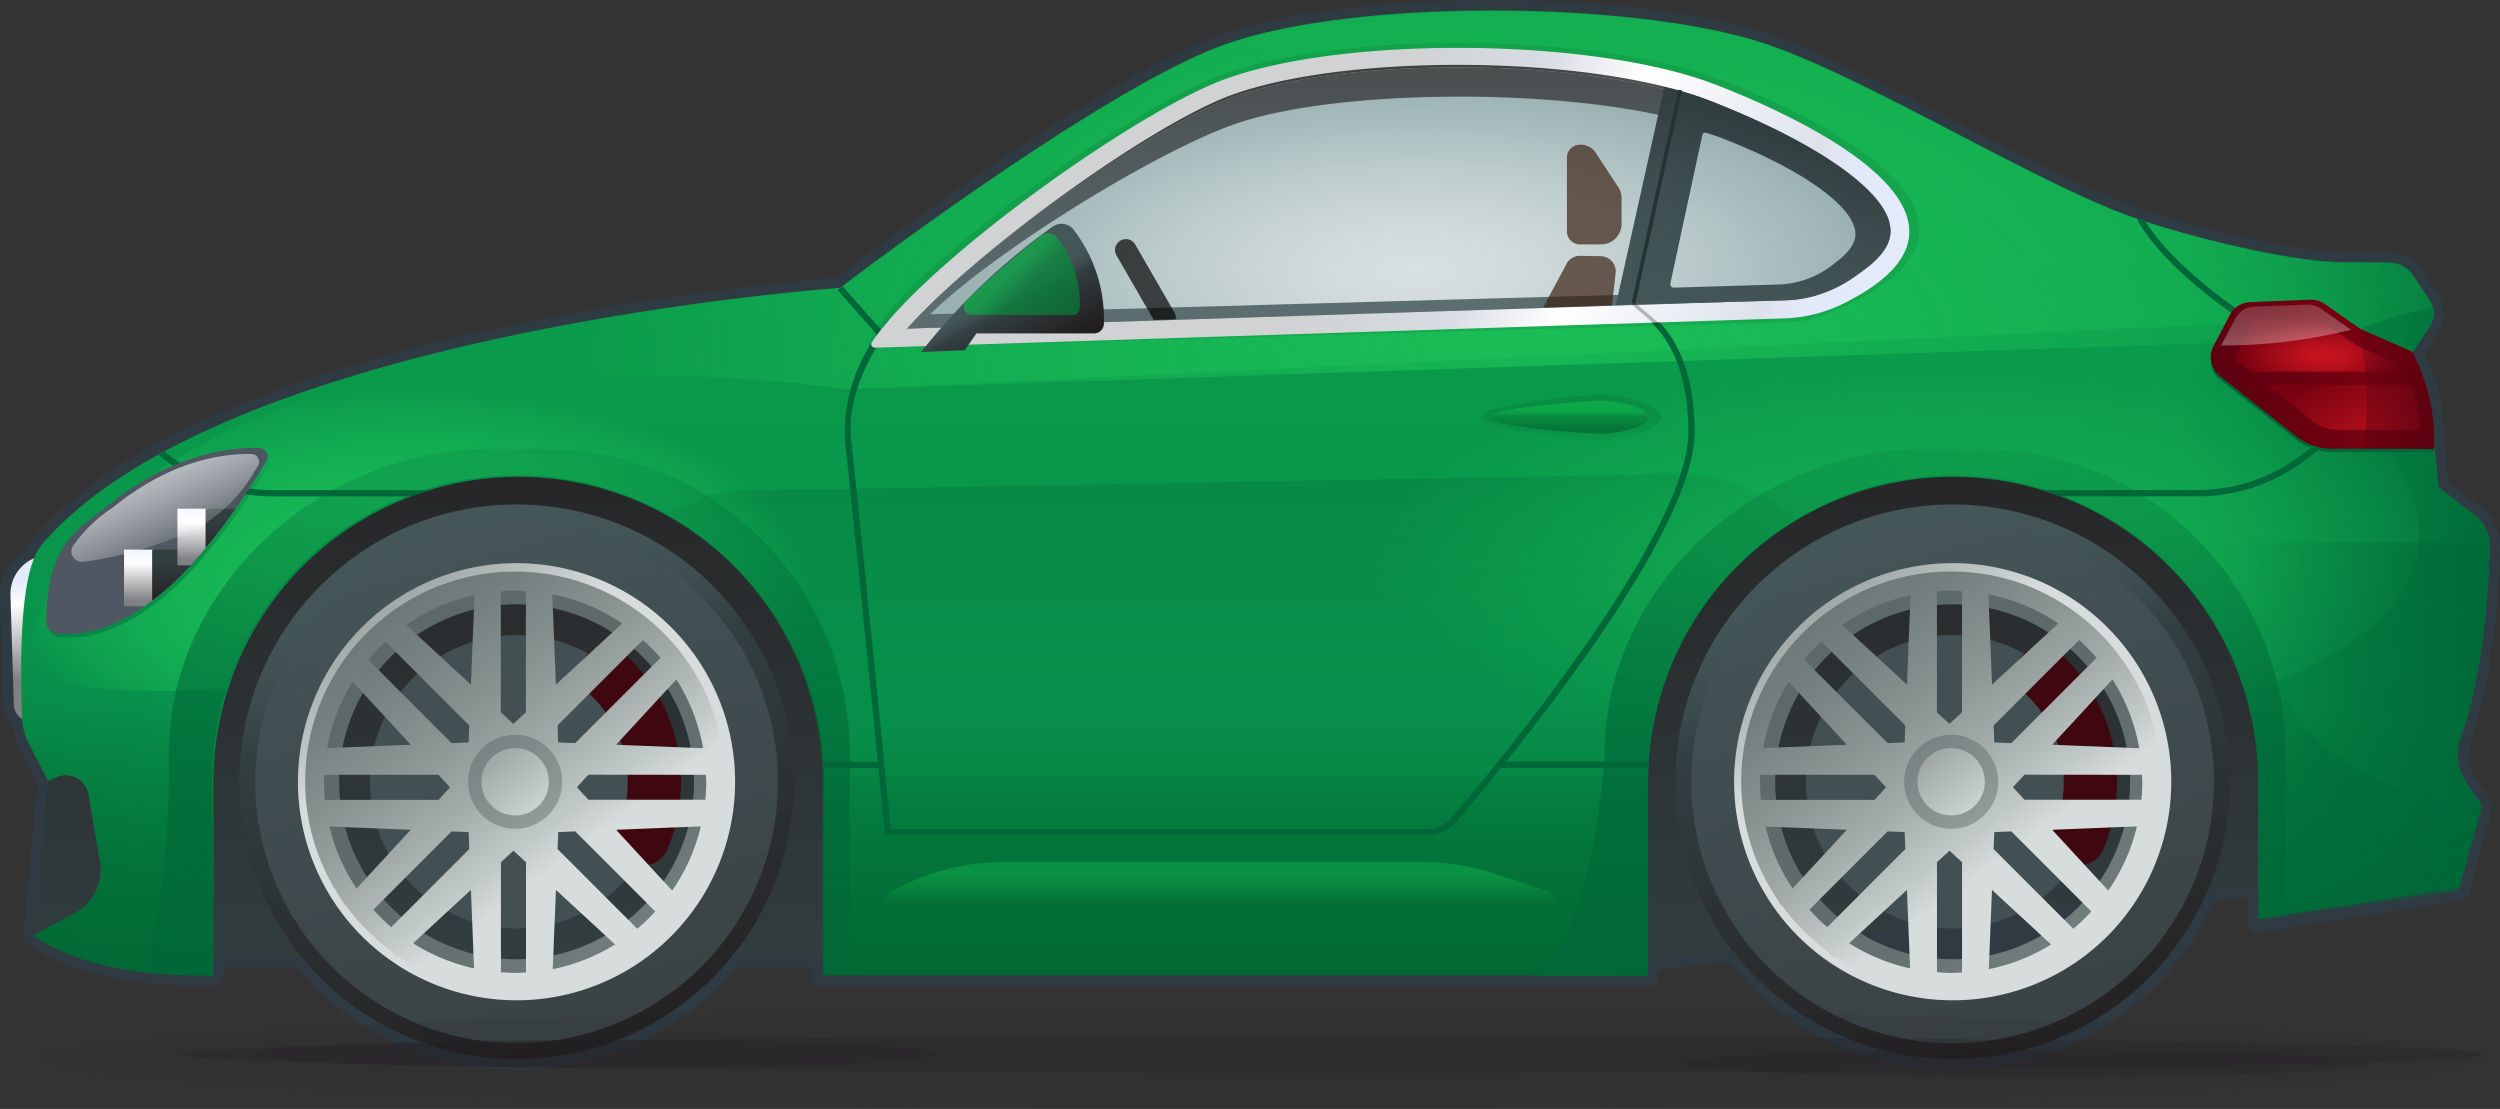
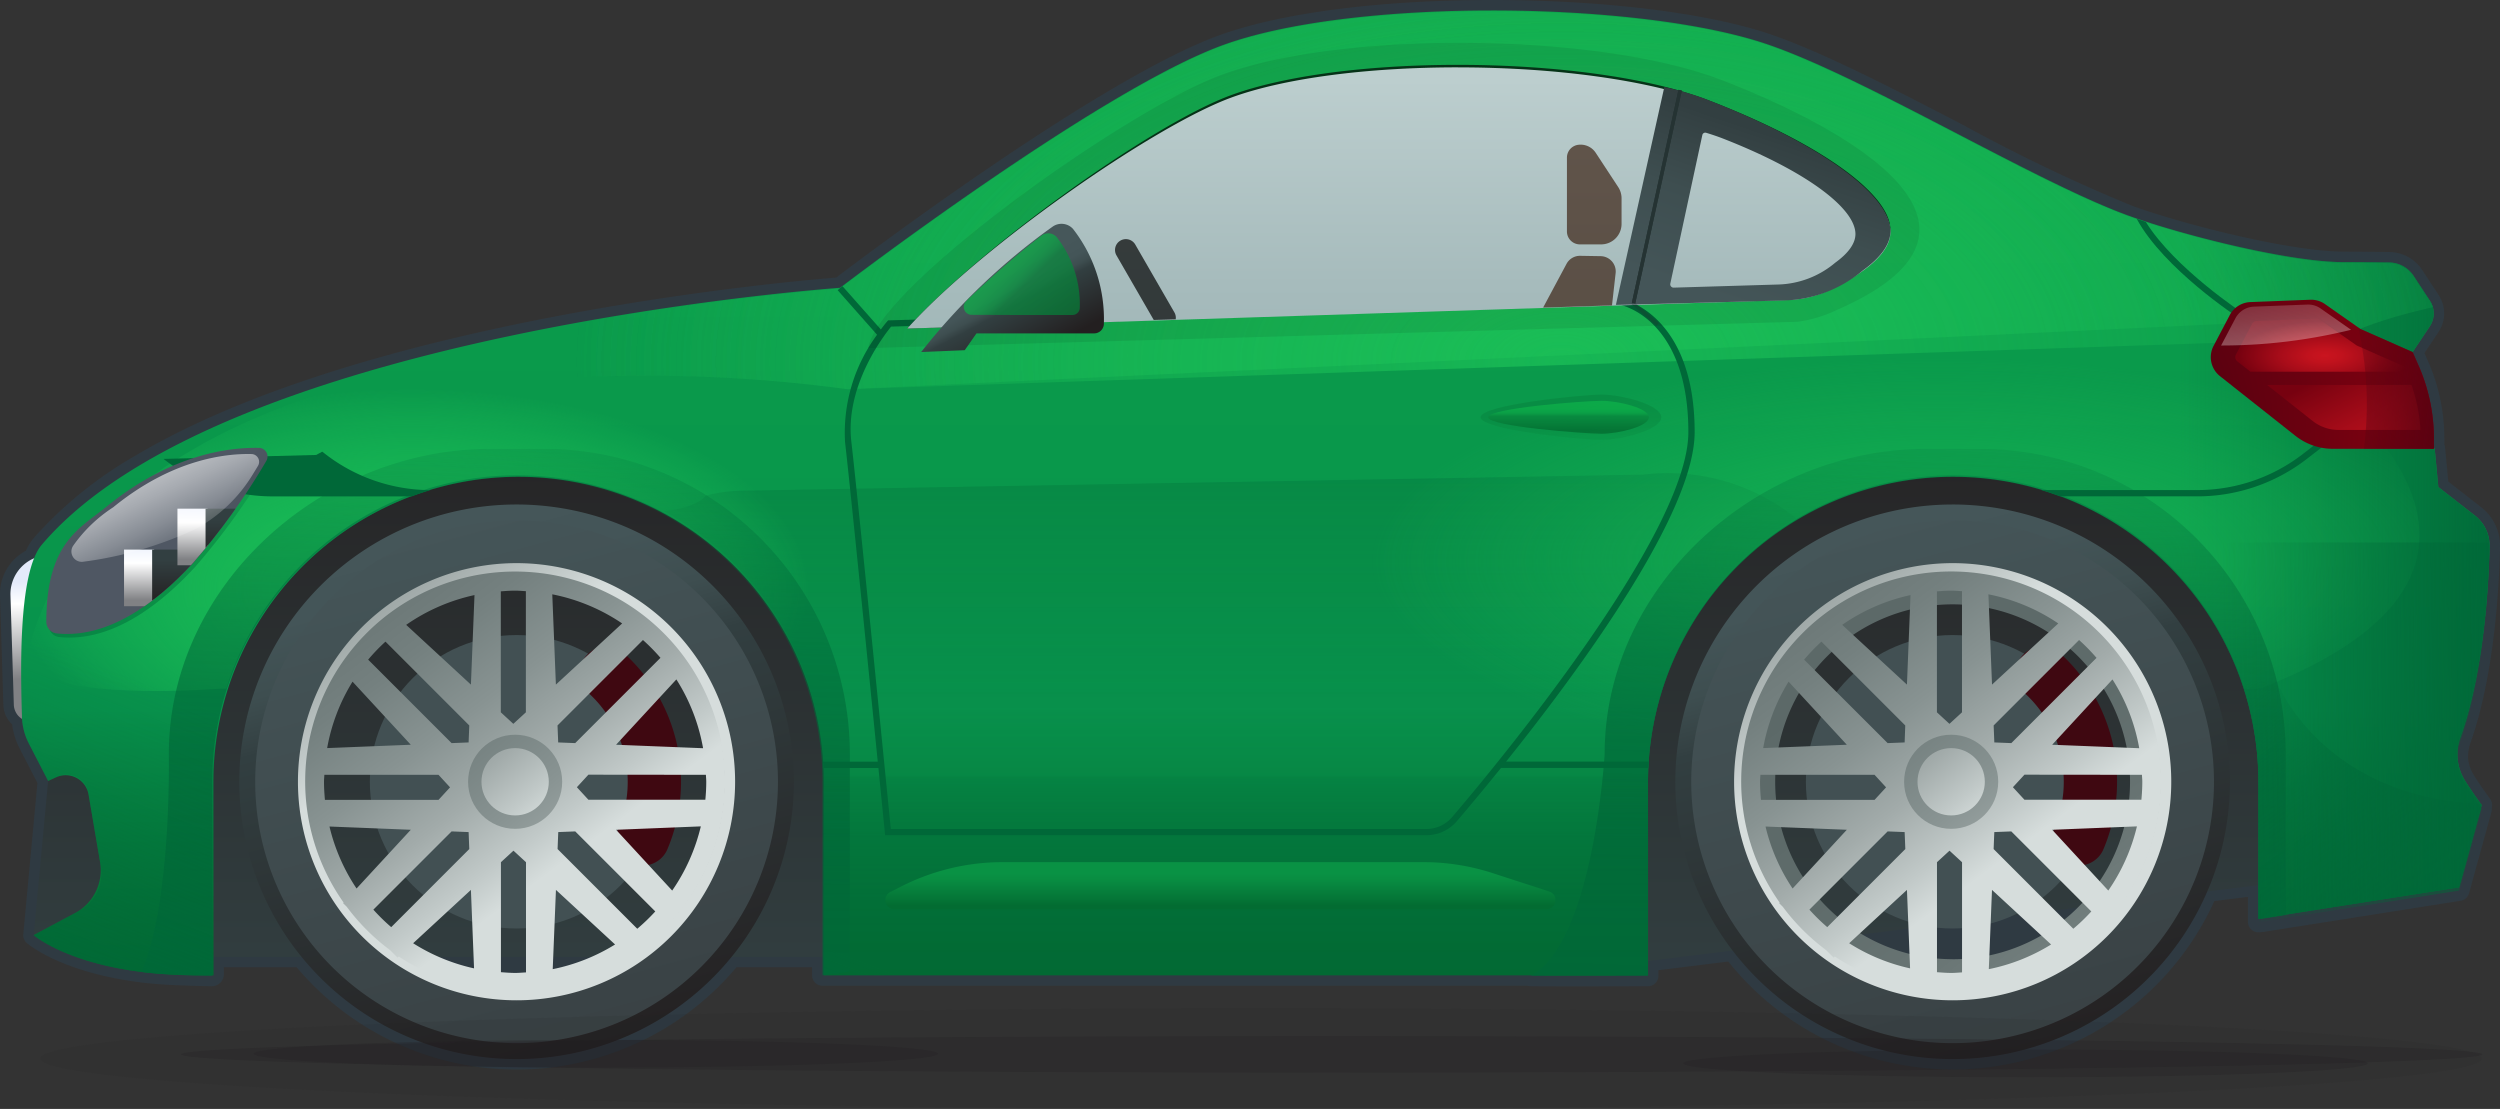
<svg xmlns="http://www.w3.org/2000/svg" xmlns:xlink="http://www.w3.org/1999/xlink" viewBox="0 0 179.566 79.651">
  <rect x="0" y="0" width="179.566" height="79.651" fill="#333333" stroke="none" />
  <defs>
    <style>.b3921784-5c9a-40d5-b896-96e9713883ff,.ead7167a-be53-4d37-bb5a-5b28f0028503,.f8fd04f4-a632-4433-be93-4d32458244e2{fill:none;}.f2a47168-24df-4d32-ae6d-dc0cfd9cc2da{fill:#2f3a42;}.e6afa679-6140-4a14-bc0b-78f682091f7d{fill:url(#fc9aae12-0ae2-4f6f-843b-3d4ae0acad20);}.eb365a74-117f-46a0-8c42-78849f9adf08{fill:url(#bf48edae-a98f-4333-ace6-7b82a1150b69);}.fb335664-3b06-45d5-a04f-b54700b83b68{fill:url(#b82d9550-89fc-40d2-9b30-ba0e01b69699);}.a667ce85-bcff-4e9a-8ff9-08d0a4cc4bc9{fill:url(#bc8e018f-f8a0-479b-b598-daf1617b74e3);}.a3e0be09-9b52-49fd-9427-1ca5fe8b8d9a,.ac738640-be46-4704-9cc5-c87d40b564ca,.be25941f-43a9-4a1a-9bfe-3ab9168ad6eb{opacity:0.78;}.a3e0be09-9b52-49fd-9427-1ca5fe8b8d9a{fill:url(#a71bd4b5-9873-4992-90fe-6c5fdd0085aa);}.a975d90d-ac67-4758-a1b6-619c65da733b{opacity:0.4;fill:url(#a89e1b10-51a4-44de-85d3-0454490cde7a);}.be25941f-43a9-4a1a-9bfe-3ab9168ad6eb{fill:url(#b94d1c31-00d6-43c5-9227-0a70ed618705);}.a0bfeca7-96c8-4835-b8f7-b9b1a445d545{opacity:0.9;fill:url(#af8b3880-01de-4b5c-8952-ba423d5ef427);}.a3cf3f93-3fab-49ff-b7aa-31e7bc87e9da,.b3325bda-0657-42ec-b6f3-94551e49a647,.b726ee79-2797-426b-a754-3f658b4b5d44,.f2ead3d6-22e6-462d-8168-44945e4a9612{opacity:0.76;}.f2ead3d6-22e6-462d-8168-44945e4a9612{fill:url(#eefa6b3f-6905-46f9-8445-0235e162714d);}.b726ee79-2797-426b-a754-3f658b4b5d44{fill:url(#be401042-1f43-462c-859d-2eb775ecfc37);}.a04ad614-38bc-4b67-8847-53ce710436ea,.bb1e9b1b-493b-46d5-80bd-0c7754a0028b{opacity:0.46;}.a04ad614-38bc-4b67-8847-53ce710436ea{fill:url(#f712c4e7-3f92-4c2d-bc2b-d841a689c08d);}.b8f947f1-1193-4086-ac51-ff9c9230630d{opacity:0.65;fill:url(#fca934b7-13bd-4cc8-84af-437ad305a537);}.a3cf3f93-3fab-49ff-b7aa-31e7bc87e9da{fill:url(#a18d1d5f-107c-4f06-889e-6be52f6e671d);}.b3325bda-0657-42ec-b6f3-94551e49a647{fill:url(#adb1de11-30f5-4618-9164-d6ab16967583);}.fc1be179-906d-4855-8f97-477e34c45935{fill:url(#af60f47f-8c76-4fb2-a218-ee95c3112483);}.f03338a1-3cd8-4766-9705-20d5d4c04ec0{opacity:0.26;fill:url(#e43591c0-044c-4c52-af99-8839725a1666);}.b20cdc1d-dae4-4184-8222-83ec26e45dff,.b53b579f-f6c4-4df1-bdc6-0115ac6226d7{opacity:0.74;}.b20cdc1d-dae4-4184-8222-83ec26e45dff{fill:url(#be71d0f1-f909-4044-8a8a-186129bfa1e4);}.ad57afc8-9d0f-4657-9c40-8a802d1340b2{fill:#425053;}.f06855ac-6543-467c-8f63-66a037b270ae{fill:#3f0811;}.e615758f-2fa3-4f4e-81e9-75cab792d692{fill:url(#b1d6ad6a-bfe8-47d1-805a-b8e3bd8a9b87);}.f5e0082b-ecba-4cbd-aaed-35bc714c1bd0{fill:url(#e6023a97-68f3-4a01-9ed4-575eb9a02b4a);}.a90d41e5-4208-4e99-90ba-6c19b0e707db{fill:url(#fe0bde51-58c2-43e0-8c1a-2040d7385250);}.ae6de068-e84c-48a5-a114-c475c441313c{fill:url(#f642edc6-83e8-4912-bdd3-f717aeb1b73a);}.edf429b8-76b9-4573-89ec-f99f874ce982{fill:url(#b9451c8d-2e3e-4cda-bff7-d3e437a3634f);}.b377780e-da3b-4d58-9a71-32383c003ff7{fill:url(#b6eb74db-6220-4200-b91b-3a7c68f1e91b);}.f48fb98a-cc79-49f0-952b-8d385b770c4f{fill:url(#edfa2b4f-31a9-4b00-8214-62c265a73c2e);}.b8e384fc-393c-4f97-8497-a8fbf54342a9{fill:#006838;}.e92e91ff-a899-4d33-825c-1d6f1a505018{fill:url(#bbb1da20-f200-483d-b737-ef53f5225b2f);}.eff62b27-caea-45d1-88cc-c0ebd83957c7{fill:url(#a8ba514c-7c29-42a1-8ad3-1c2887cf97af);}.ac9c9eed-25cd-4cda-853a-6705a879e2b5{fill:url(#f1b2ccde-223d-4615-a318-fdc24c4c6914);}.fe99cd0c-acbc-4751-b404-bb1779594bad{fill:url(#b1c24ac2-51e1-4093-a4c1-4b914bd61f24);}.b14d0aef-fa92-4693-aa58-0e70acbc7e23{fill:url(#bf2efac9-a1e0-4cd6-8d78-a80cd9b1940c);}.a5bf5fe2-464d-4708-b30e-27236b12e7c3{fill:url(#e738dcc1-7307-4c80-8c4a-0deac8f1c90c);}.a810df75-41ac-4205-8030-175120aa728d{fill:url(#a131fd35-f8e9-4d21-8113-f9fafc4c53ea);}.a17863e0-b59d-48b6-a2bb-195b197cd3a2{fill:url(#becb4711-94a1-4de0-a4c5-299e8ab08c64);}.fd1fc4d4-5b71-4b6c-9d76-c803ac059f8c{fill:url(#b334888c-8601-4633-8fb9-84d38fc33ef6);}.ed935b89-d570-49eb-8953-9e74169c12fb{fill:url(#ac70766b-68e3-46ff-8fb6-20ba84881cc9);}.a59212ea-25a4-4be4-acf9-1ea52142cb9d{fill:url(#fa86fd8a-d74f-436d-8164-5c06f633aa35);}.eb09f629-d4dc-431b-9129-2edc65fee3cb{fill:url(#abe49e14-0129-4ec7-987d-7396fc4d5860);}.bb1e9b1b-493b-46d5-80bd-0c7754a0028b{fill:url(#e9165d3d-8ad4-4ad3-8437-acd02afcbd9c);}.b9ede74c-e4e2-4358-9954-d166b176c53b{fill:url(#f17937f1-1c5c-4dc1-9cd6-84e62e919503);}.b9f36c79-c21e-48a4-82cc-d13d8e667e34{clip-path:url(#b4c2fd64-324d-4582-8d43-06c98ee44c36);}.a97de27f-8e15-45fb-9244-61c6d9184394{fill:url(#b2930414-126e-4bdd-bf92-fb4e992e05fc);}.b14145bd-7264-493c-a24f-ef62c81052e8{fill:url(#b5b7962d-8282-4494-81bf-978db8b0044f);}.a5080968-78ac-4ef7-9767-c6afc6f553ef{fill:url(#f06d78f5-4038-407f-a870-0392024d0a63);}.aad794e7-3d4c-4f77-bd8d-9ac464728629{fill:url(#ed5f3973-a31c-49f7-aee4-aff2d286c92b);}.a49eb6e1-04a5-4c3a-8ddd-326e126ff8b9{fill:url(#b1aa90e6-c666-4eb8-8663-25fd2e889257);}.eb39170e-a6de-4b93-af30-d37e11ebc0f5{opacity:0.08;}.ae8758e0-45bb-4b8f-8568-c1cf8269a3f8{fill:url(#a4dc8cd1-59a8-41b3-a3f1-d06f1b16dc96);}.a5f32207-e225-4c9c-92d8-48a0a3144aa7,.aa0a7b5c-bceb-44b6-b3d0-9f3852c0fa29{opacity:0.69;}.a3f18d88-b458-425b-930e-b6d44fbe92f3{fill:url(#badc2a3a-965c-442e-8634-df8a2cb3f309);}.ac738640-be46-4704-9cc5-c87d40b564ca{fill:url(#b91be5d2-8c29-40bc-b112-a3dd7ce78e6a);}.be54a497-5339-402e-b4e1-2846b0482d3d{fill:url(#a27a1531-9dac-4f15-ba67-6888c8cbd424);}.ab8b399d-3eaa-4588-8fc5-57d20c6b284b{fill:url(#bb87a366-33ea-4384-9081-98472ca66727);}.ead7167a-be53-4d37-bb5a-5b28f0028503,.f8fd04f4-a632-4433-be93-4d32458244e2{stroke:#253333;stroke-miterlimit:10;stroke-width:0.25px;}.eea1fa96-e829-464a-867b-de48666355c0{fill:url(#bab3125a-c88a-49e5-bcad-5f0eac3f7a4c);}.b53b579f-f6c4-4df1-bdc6-0115ac6226d7{fill:url(#bd382f21-8199-49b7-82cd-283d218ad27f);}.f7f01049-427c-4f00-b260-6088c71a1cac{fill:#3a2012;}.a8585963-f107-4c47-8158-b60e9b139f03,.b30f85b8-9b39-4ce5-b4ad-668782e27486{fill:#231f20;}.b30f85b8-9b39-4ce5-b4ad-668782e27486{opacity:0.1;}.a8585963-f107-4c47-8158-b60e9b139f03{opacity:0.25;}.f8fd04f4-a632-4433-be93-4d32458244e2{opacity:0.32;}</style>
    <linearGradient id="fc9aae12-0ae2-4f6f-843b-3d4ae0acad20" x1="86.009" y1="23.356" x2="86.009" y2="71.391" gradientUnits="userSpaceOnUse">
      <stop offset="0" stop-color="#231f20" />
      <stop offset="1" stop-color="#323f41" />
    </linearGradient>
    <linearGradient id="bf48edae-a98f-4333-ace6-7b82a1150b69" x1="3.965" y1="37.835" x2="4.138" y2="48.738" gradientUnits="userSpaceOnUse">
      <stop offset="0.36" stop-color="#e3eafa" />
      <stop offset="0.503" stop-color="#fff" />
      <stop offset="1" stop-color="#808184" />
    </linearGradient>
    <linearGradient id="b82d9550-89fc-40d2-9b30-ba0e01b69699" x1="90.168" y1="-10.119" x2="90.168" y2="74.121" gradientUnits="userSpaceOnUse">
      <stop offset="0" stop-color="#0da34a" />
      <stop offset="0.551" stop-color="#09974b" />
      <stop offset="0.725" stop-color="#08924c" />
      <stop offset="0.755" stop-color="#078c48" />
      <stop offset="0.95" stop-color="#036a2f" />
    </linearGradient>
    <linearGradient id="bc8e018f-f8a0-479b-b598-daf1617b74e3" x1="151.023" y1="35.4" x2="180.361" y2="35.4" gradientUnits="userSpaceOnUse">
      <stop offset="0.189" stop-color="#006838" stop-opacity="0" />
      <stop offset="0.376" stop-color="#006838" stop-opacity="0.184" />
      <stop offset="0.753" stop-color="#006838" stop-opacity="0.657" />
      <stop offset="1" stop-color="#006838" />
    </linearGradient>
    <radialGradient id="a71bd4b5-9873-4992-90fe-6c5fdd0085aa" cx="112.133" cy="26.008" r="70.903" gradientTransform="translate(0 11.727) scale(1 0.549)" gradientUnits="userSpaceOnUse">
      <stop offset="0" stop-color="#1bbf57" />
      <stop offset="1" stop-color="#1bbf57" stop-opacity="0" />
    </radialGradient>
    <linearGradient id="a89e1b10-51a4-44de-85d3-0454490cde7a" x1="88.335" y1="57.647" x2="88.335" y2="25.75" gradientUnits="userSpaceOnUse">
      <stop offset="0.116" stop-color="#006838" stop-opacity="0" />
      <stop offset="0.528" stop-color="#006838" stop-opacity="0.483" />
      <stop offset="1" stop-color="#006838" />
    </linearGradient>
    <radialGradient id="b94d1c31-00d6-43c5-9227-0a70ed618705" cx="139.23" cy="40.344" r="40.779" gradientTransform="translate(0 25.816) scale(1 0.36)" xlink:href="#a71bd4b5-9873-4992-90fe-6c5fdd0085aa" />
    <radialGradient id="af8b3880-01de-4b5c-8952-ba423d5ef427" cx="29.555" cy="42.273" r="28.57" gradientTransform="translate(0 21.026) scale(1 0.503)" gradientUnits="userSpaceOnUse">
      <stop offset="0" stop-color="#1bbf57" />
      <stop offset="0.199" stop-color="#1bbf57" stop-opacity="0.984" />
      <stop offset="0.347" stop-color="#1bbf57" stop-opacity="0.935" />
      <stop offset="0.479" stop-color="#1bbf57" stop-opacity="0.851" />
      <stop offset="0.6" stop-color="#1bbf57" stop-opacity="0.732" />
      <stop offset="0.716" stop-color="#1bbf57" stop-opacity="0.578" />
      <stop offset="0.826" stop-color="#1bbf57" stop-opacity="0.39" />
      <stop offset="0.93" stop-color="#1bbf57" stop-opacity="0.171" />
      <stop offset="1" stop-color="#1bbf57" stop-opacity="0" />
    </radialGradient>
    <linearGradient id="eefa6b3f-6905-46f9-8445-0235e162714d" x1="138.677" y1="27.836" x2="136.819" y2="73.946" gradientUnits="userSpaceOnUse">
      <stop offset="0" stop-color="#006838" stop-opacity="0" />
      <stop offset="0.071" stop-color="#006838" stop-opacity="0.156" />
      <stop offset="0.236" stop-color="#006838" stop-opacity="0.46" />
      <stop offset="0.407" stop-color="#006838" stop-opacity="0.698" />
      <stop offset="0.585" stop-color="#006838" stop-opacity="0.867" />
      <stop offset="0.776" stop-color="#006838" stop-opacity="0.968" />
      <stop offset="1" stop-color="#006838" />
    </linearGradient>
    <linearGradient id="be401042-1f43-462c-859d-2eb775ecfc37" x1="37.282" y1="27.94" x2="35.439" y2="73.682" xlink:href="#eefa6b3f-6905-46f9-8445-0235e162714d" />
    <linearGradient id="f712c4e7-3f92-4c2d-bc2b-d841a689c08d" x1="88.771" y1="53.609" x2="88.771" y2="69.531" xlink:href="#eefa6b3f-6905-46f9-8445-0235e162714d" />
    <linearGradient id="fca934b7-13bd-4cc8-84af-437ad305a537" x1="87.656" y1="62.089" x2="87.656" y2="65.212" gradientUnits="userSpaceOnUse">
      <stop offset="0.2" stop-color="#0da34a" />
      <stop offset="0.417" stop-color="#0b9744" />
      <stop offset="0.81" stop-color="#057735" />
      <stop offset="0.95" stop-color="#036a2f" />
    </linearGradient>
    <linearGradient id="a18d1d5f-107c-4f06-889e-6be52f6e671d" x1="161.042" y1="48.951" x2="178.81" y2="73.988" xlink:href="#eefa6b3f-6905-46f9-8445-0235e162714d" />
    <linearGradient id="adb1de11-30f5-4618-9164-d6ab16967583" x1="152.987" y1="52.661" x2="182.985" y2="52.199" gradientUnits="userSpaceOnUse">
      <stop offset="0.227" stop-color="#006838" stop-opacity="0" />
      <stop offset="0.405" stop-color="#006838" stop-opacity="0.184" />
      <stop offset="0.764" stop-color="#006838" stop-opacity="0.657" />
      <stop offset="1" stop-color="#006838" />
    </linearGradient>
    <linearGradient id="af60f47f-8c76-4fb2-a218-ee95c3112483" x1="82.603" y1="69.881" x2="70.142" y2="102.186" xlink:href="#bc8e018f-f8a0-479b-b598-daf1617b74e3" />
    <linearGradient id="e43591c0-044c-4c52-af99-8839725a1666" x1="112.833" y1="31.793" x2="112.833" y2="28.461" gradientUnits="userSpaceOnUse">
      <stop offset="0" stop-color="#0db34a" />
      <stop offset="0.033" stop-color="#0db149" />
      <stop offset="0.044" stop-color="#0caa47" />
      <stop offset="0.053" stop-color="#0b9f44" />
      <stop offset="0.059" stop-color="#098e3f" />
      <stop offset="0.061" stop-color="#098a3e" />
      <stop offset="0.493" stop-color="#057333" />
      <stop offset="0.776" stop-color="#036a2f" />
    </linearGradient>
    <linearGradient id="be71d0f1-f909-4044-8a8a-186129bfa1e4" x1="112.66" y1="28.789" x2="112.66" y2="30.975" gradientUnits="userSpaceOnUse">
      <stop offset="0" stop-color="#0db34a" />
      <stop offset="0.266" stop-color="#0db149" />
      <stop offset="0.362" stop-color="#0caa47" />
      <stop offset="0.43" stop-color="#0b9f44" />
      <stop offset="0.485" stop-color="#098e3f" />
      <stop offset="0.494" stop-color="#098a3e" />
      <stop offset="0.95" stop-color="#036a2f" />
    </linearGradient>
    <linearGradient id="b1d6ad6a-bfe8-47d1-805a-b8e3bd8a9b87" x1="166.55" y1="91.503" x2="131.946" y2="44.992" gradientUnits="userSpaceOnUse">
      <stop offset="0.185" stop-color="#d6dddc" />
      <stop offset="0.232" stop-color="#c1c9c8" />
      <stop offset="0.313" stop-color="#a2abaa" />
      <stop offset="0.402" stop-color="#889392" />
      <stop offset="0.501" stop-color="#74807f" />
      <stop offset="0.613" stop-color="#677372" />
      <stop offset="0.753" stop-color="#5e6b6a" />
      <stop offset="1" stop-color="#5c6968" />
    </linearGradient>
    <linearGradient id="e6023a97-68f3-4a01-9ed4-575eb9a02b4a" x1="145.896" y1="77.052" x2="133.884" y2="32.59" gradientUnits="userSpaceOnUse">
      <stop offset="0" stop-color="#231f20" />
      <stop offset="0.617" stop-color="#323f41" />
      <stop offset="0.626" stop-color="#344143" />
      <stop offset="0.703" stop-color="#3e4e50" />
      <stop offset="0.802" stop-color="#445558" />
      <stop offset="1" stop-color="#46575a" />
    </linearGradient>
    <linearGradient id="fe0bde51-58c2-43e0-8c1a-2040d7385250" x1="145.572" y1="75.851" x2="134.249" y2="33.944" gradientUnits="userSpaceOnUse">
      <stop offset="0" stop-color="#394144" />
      <stop offset="1" stop-color="#46575a" />
    </linearGradient>
    <linearGradient id="f642edc6-83e8-4912-bdd3-f717aeb1b73a" x1="142.479" y1="59.15" x2="106.193" y2="10.378" xlink:href="#b1d6ad6a-bfe8-47d1-805a-b8e3bd8a9b87" />
    <linearGradient id="b9451c8d-2e3e-4cda-bff7-d3e437a3634f" x1="150.576" y1="70.203" x2="115.743" y2="23.385" xlink:href="#b1d6ad6a-bfe8-47d1-805a-b8e3bd8a9b87" />
    <linearGradient id="b6eb74db-6220-4200-b91b-3a7c68f1e91b" x1="156.124" y1="75.712" x2="118.693" y2="29.892" xlink:href="#b1d6ad6a-bfe8-47d1-805a-b8e3bd8a9b87" />
    <linearGradient id="edfa2b4f-31a9-4b00-8214-62c265a73c2e" x1="147.255" y1="64.855" x2="120.478" y2="32.077" xlink:href="#b1d6ad6a-bfe8-47d1-805a-b8e3bd8a9b87" />
    <linearGradient id="bbb1da20-f200-483d-b737-ef53f5225b2f" x1="63.405" y1="91.503" x2="28.801" y2="44.992" xlink:href="#b1d6ad6a-bfe8-47d1-805a-b8e3bd8a9b87" />
    <linearGradient id="a8ba514c-7c29-42a1-8ad3-1c2887cf97af" x1="42.751" y1="77.052" x2="30.738" y2="32.59" xlink:href="#e6023a97-68f3-4a01-9ed4-575eb9a02b4a" />
    <linearGradient id="f1b2ccde-223d-4615-a318-fdc24c4c6914" x1="42.426" y1="75.851" x2="31.104" y2="33.944" xlink:href="#fe0bde51-58c2-43e0-8c1a-2040d7385250" />
    <linearGradient id="b1c24ac2-51e1-4093-a4c1-4b914bd61f24" x1="39.334" y1="59.15" x2="3.048" y2="10.378" xlink:href="#b1d6ad6a-bfe8-47d1-805a-b8e3bd8a9b87" />
    <linearGradient id="bf2efac9-a1e0-4cd6-8d78-a80cd9b1940c" x1="47.43" y1="70.203" x2="12.598" y2="23.385" xlink:href="#b1d6ad6a-bfe8-47d1-805a-b8e3bd8a9b87" />
    <linearGradient id="e738dcc1-7307-4c80-8c4a-0deac8f1c90c" x1="52.979" y1="75.712" x2="15.547" y2="29.892" xlink:href="#b1d6ad6a-bfe8-47d1-805a-b8e3bd8a9b87" />
    <linearGradient id="a131fd35-f8e9-4d21-8113-f9fafc4c53ea" x1="44.11" y1="64.855" x2="17.332" y2="32.077" xlink:href="#b1d6ad6a-bfe8-47d1-805a-b8e3bd8a9b87" />
    <radialGradient id="becb4711-94a1-4de0-a4c5-299e8ab08c64" cx="149.35" cy="30.419" r="20.56" gradientUnits="userSpaceOnUse">
      <stop offset="0" stop-color="#480110" />
      <stop offset="0.301" stop-color="#510110" />
      <stop offset="0.8" stop-color="#6b0110" />
      <stop offset="1" stop-color="#770110" />
    </radialGradient>
    <radialGradient id="b334888c-8601-4633-8fb9-84d38fc33ef6" cx="166.98" cy="25.541" r="6.21" gradientTransform="translate(0 15.352) scale(1 0.399)" gradientUnits="userSpaceOnUse">
      <stop offset="0" stop-color="#ca141f" />
      <stop offset="0.196" stop-color="#c1121d" />
      <stop offset="0.524" stop-color="#a70c19" />
      <stop offset="0.939" stop-color="#7e0311" />
      <stop offset="1" stop-color="#770110" />
    </radialGradient>
    <linearGradient id="ac70766b-68e3-46ff-8fb6-20ba84881cc9" x1="171.513" y1="34.377" x2="167.532" y2="26.704" gradientTransform="matrix(1, 0, 0, 1, 0, 0)" xlink:href="#b334888c-8601-4633-8fb9-84d38fc33ef6" />
    <linearGradient id="fa86fd8a-d74f-436d-8164-5c06f633aa35" x1="166.121" y1="27.423" x2="176.274" y2="28.75" gradientUnits="userSpaceOnUse">
      <stop offset="0" stop-color="#620312" stop-opacity="0" />
      <stop offset="1" stop-color="#560110" />
    </linearGradient>
    <linearGradient id="abe49e14-0129-4ec7-987d-7396fc4d5860" x1="163.427" y1="16.816" x2="165.596" y2="37.649" gradientUnits="userSpaceOnUse">
      <stop offset="0" stop-color="#fff" stop-opacity="0" />
      <stop offset="0.098" stop-color="#fff" stop-opacity="0.064" />
      <stop offset="0.289" stop-color="#fff" stop-opacity="0.23" />
      <stop offset="0.556" stop-color="#fff" stop-opacity="0.5" />
      <stop offset="0.885" stop-color="#fff" stop-opacity="0.866" />
      <stop offset="1" stop-color="#fff" />
    </linearGradient>
    <linearGradient id="e9165d3d-8ad4-4ad3-8437-acd02afcbd9c" x1="10.32" y1="35.984" x2="13.089" y2="43.455" xlink:href="#eefa6b3f-6905-46f9-8445-0235e162714d" />
    <linearGradient id="f17937f1-1c5c-4dc1-9cd6-84e62e919503" x1="34.147" y1="56.026" x2="12.571" y2="39.758" gradientUnits="userSpaceOnUse">
      <stop offset="0" stop-color="#231f20" />
      <stop offset="0.252" stop-color="#2f2e32" />
      <stop offset="1" stop-color="#4f5763" />
    </linearGradient>
    <clipPath id="b4c2fd64-324d-4582-8d43-06c98ee44c36">
      <path class="b3921784-5c9a-40d5-b896-96e9713883ff" d="M19.124,33.116a.623.623,0,0,0-.519-.947c-2.083-.043-6.278.413-10.951,4.22-1.948,1.588-4.328,2.6-4.328,8.307a.851.851,0,0,0,.8.806c3.5.339,6.892-1.977,9.718-5.046A48.7,48.7,0,0,0,19.124,33.116Z" />
    </clipPath>
    <linearGradient id="b2930414-126e-4bdd-bf92-fb4e992e05fc" x1="9.991" y1="37.745" x2="9.991" y2="43.121" gradientUnits="userSpaceOnUse">
      <stop offset="0.129" stop-color="#e3eafa" />
      <stop offset="0.503" stop-color="#fff" />
      <stop offset="1" stop-color="#808184" />
    </linearGradient>
    <linearGradient id="b5b7962d-8282-4494-81bf-978db8b0044f" x1="13.827" y1="43.37" x2="13.827" y2="40.25" xlink:href="#fc9aae12-0ae2-4f6f-843b-3d4ae0acad20" />
    <linearGradient id="f06d78f5-4038-407f-a870-0392024d0a63" x1="13.827" y1="34.803" x2="13.827" y2="40.179" xlink:href="#b2930414-126e-4bdd-bf92-fb4e992e05fc" />
    <linearGradient id="ed5f3973-a31c-49f7-aee4-aff2d286c92b" x1="17.649" y1="40.428" x2="17.649" y2="37.308" xlink:href="#fc9aae12-0ae2-4f6f-843b-3d4ae0acad20" />
    <linearGradient id="b1aa90e6-c666-4eb8-8663-25fd2e889257" x1="13.479" y1="39.899" x2="5.704" y2="23.054" gradientUnits="userSpaceOnUse">
      <stop offset="0" stop-color="#fff" stop-opacity="0" />
      <stop offset="0.047" stop-color="#fff" stop-opacity="0.104" />
      <stop offset="0.151" stop-color="#fff" stop-opacity="0.312" />
      <stop offset="0.26" stop-color="#fff" stop-opacity="0.496" />
      <stop offset="0.371" stop-color="#fff" stop-opacity="0.651" />
      <stop offset="0.484" stop-color="#fff" stop-opacity="0.778" />
      <stop offset="0.6" stop-color="#fff" stop-opacity="0.876" />
      <stop offset="0.721" stop-color="#fff" stop-opacity="0.945" />
      <stop offset="0.85" stop-color="#fff" stop-opacity="0.987" />
      <stop offset="1" stop-color="#fff" />
    </linearGradient>
    <linearGradient id="a4dc8cd1-59a8-41b3-a3f1-d06f1b16dc96" x1="132.212" y1="30.179" x2="95.88" y2="16.603" gradientUnits="userSpaceOnUse">
      <stop offset="0" stop-color="#e3eafa" />
      <stop offset="0.138" stop-color="#e2e9f8" />
      <stop offset="0.188" stop-color="#dfe5f1" />
      <stop offset="0.21" stop-color="#dce1eb" />
      <stop offset="0.556" stop-color="#fff" />
      <stop offset="0.746" stop-color="#d8dce3" />
      <stop offset="1" stop-color="#d0d2d3" />
    </linearGradient>
    <linearGradient id="badc2a3a-965c-442e-8634-df8a2cb3f309" x1="100.472" y1="31.976" x2="100.472" y2="5.679" gradientUnits="userSpaceOnUse">
      <stop offset="0" stop-color="#9ab1b2" />
      <stop offset="0.438" stop-color="#a6bbbc" />
      <stop offset="1" stop-color="#bccece" />
    </linearGradient>
    <linearGradient id="b91be5d2-8c29-40bc-b112-a3dd7ce78e6a" x1="100.247" y1="-21.479" x2="100.478" y2="21.21" gradientUnits="userSpaceOnUse">
      <stop offset="0.459" stop-color="#231f20" />
      <stop offset="0.601" stop-color="#29292a" />
      <stop offset="0.843" stop-color="#394345" />
      <stop offset="1" stop-color="#46575a" />
    </linearGradient>
    <radialGradient id="a27a1531-9dac-4f15-ba67-6888c8cbd424" cx="101.786" cy="19.372" r="32.684" gradientTransform="translate(0 11.546) scale(1 0.404)" gradientUnits="userSpaceOnUse">
      <stop offset="0" stop-color="#d8e0e0" />
      <stop offset="0.23" stop-color="#d1dadb" />
      <stop offset="0.573" stop-color="#bccbcb" />
      <stop offset="0.985" stop-color="#9bb2b3" />
      <stop offset="1" stop-color="#9ab1b2" />
    </radialGradient>
    <linearGradient id="bb87a366-33ea-4384-9081-98472ca66727" x1="141.375" y1="-28.775" x2="120.012" y2="34.114" xlink:href="#e6023a97-68f3-4a01-9ed4-575eb9a02b4a" />
    <linearGradient id="bab3125a-c88a-49e5-bcad-5f0eac3f7a4c" x1="74.208" y1="25.53" x2="71.324" y2="20.107" xlink:href="#e6023a97-68f3-4a01-9ed4-575eb9a02b4a" />
    <linearGradient id="bd382f21-8199-49b7-82cd-283d218ad27f" x1="71.99" y1="19.049" x2="79.731" y2="27.175" gradientUnits="userSpaceOnUse">
      <stop offset="0" stop-color="#0db34a" />
      <stop offset="0.065" stop-color="#0cad48" />
      <stop offset="0.115" stop-color="#0ba446" />
      <stop offset="0.155" stop-color="#0a9943" />
      <stop offset="0.193" stop-color="#098a3e" />
      <stop offset="0.95" stop-color="#036a2f" />
    </linearGradient>
  </defs>
  <title>Asset 9</title>
  <g id="bc073162-6d5f-4b77-92d3-9a5d12d8f10d" data-name="Layer 2">
    <g id="a631311b-27f8-4b75-b3e1-9b2d6b560750" data-name="Layer 1">
      <path class="f2a47168-24df-4d32-ae6d-dc0cfd9cc2da" d="M140.249,76.444A20.148,20.148,0,0,1,124.3,68.667l-5.556.69v.693a.405.405,0,0,1-.373.409s-2.706.011-5.2.011c-1.249,0-2.446,0-3.226-.011a.363.363,0,0,1-.151-.034H59.171a.369.369,0,0,1-.129-.023.374.374,0,0,1-.169-.079.421.421,0,0,1-.169-.273V69.1H52.723a20.277,20.277,0,0,1-31.238,0H15.7v.952a.375.375,0,0,1-.322.372.325.325,0,0,1-.145.037h0s-.88-.01-1.994-.054c-.836-.022-1.637-.07-2.376-.144-.264-.024-.521-.05-.759-.08a.306.306,0,0,1-.051-.01c-5.515-.705-7.786-2.641-7.88-2.723a.372.372,0,0,1-.127-.318L3.074,56.164,1.739,53.576a4.741,4.741,0,0,1-.508-1.732,1.617,1.617,0,0,1-.613-1.217L.376,42.764a3.145,3.145,0,0,1,1.777-2.935,3.685,3.685,0,0,1,.558-.942A28.586,28.586,0,0,1,9.96,33.028C26.8,23.025,58.067,20.467,60.2,20.3,61.76,19.115,79.009,6.056,87.7,2.89,92.08,1.292,99.178.375,107.172.375c7.627,0,14.875.854,19.389,2.285,3.749,1.188,9.116,3.972,14.305,6.665a119.564,119.564,0,0,0,12.13,5.8c3.823,1.388,11.518,3.324,15.368,3.324h.3c.7,0,2,.015,2.951.028a2.486,2.486,0,0,1,2.049,1.122l1.179,1.794a2.03,2.03,0,0,1-.006,2.246l-1.123,1.684.357.817a13.307,13.307,0,0,1,1.121,5.348v.538a.305.305,0,0,1,.056.147l.244,2.608L178,36.741a3.1,3.1,0,0,1,1.186,2.508l0,.181c-.054,2.579-.379,8.986-2.1,13.821a3.419,3.419,0,0,0-.181,1.3,3.135,3.135,0,0,0,.461,1.321c.446.71.936,1.389,1.125,1.648,0,0,.062.083.064.087a.4.4,0,0,1,.058.318l-.013.044a.372.372,0,0,1,.013.187l-1.631,5.912a.376.376,0,0,1-.3.271L162.59,66.556l-.376.033a.369.369,0,0,1-.252-.1.374.374,0,0,1-.123-.277V64l-3.04.378A20.283,20.283,0,0,1,140.249,76.444Z" />
      <path class="f2a47168-24df-4d32-ae6d-dc0cfd9cc2da" d="M107.172.75c7.3,0,14.606.787,19.276,2.267,6.961,2.206,19.556,9.968,26.421,12.461,3.719,1.35,11.489,3.346,15.5,3.346h.287c.692,0,2.009.015,2.961.028a2.113,2.113,0,0,1,1.739.953l1.18,1.794a1.66,1.66,0,0,1-.005,1.832l-1.237,1.855.44,1a12.937,12.937,0,0,1,1.089,5.2v.719h.058l.259,2.769,2.637,2.06a2.714,2.714,0,0,1,1.042,2.2c0,.055,0,.12,0,.177,0,.018,0,.035,0,.053-.064,2.721-.4,8.924-2.082,13.654a3.789,3.789,0,0,0-.2,1.438,3.553,3.553,0,0,0,.519,1.505c.468.746.973,1.442,1.14,1.669l.055.075.007.009h0l-.046.168.046.063-1.631,5.912-14.089,2.222-.317.03V63.573l-3.673.456a19.894,19.894,0,0,1-34.074,4.239l-6.1.758v1.058s-2.7.011-5.2.011c-1.248,0-2.443,0-3.222-.011.019-.01.036-.024.055-.034H59.171v-.008l-.091.008V68.723H52.546a19.9,19.9,0,0,1-30.884,0H15.328V70.05h-.091v.034s-.875-.01-1.983-.054Q12,70,10.9,69.888c-.263-.024-.515-.05-.75-.079l0,0c-5.5-.694-7.733-2.64-7.733-2.64L3.458,56.09,2.072,53.405a4.432,4.432,0,0,1-.481-1.765,1.247,1.247,0,0,1-.6-1.024L.751,42.752a2.789,2.789,0,0,1,1.692-2.644A3.58,3.58,0,0,1,3,39.13a28.209,28.209,0,0,1,7.155-5.779h0c17.48-10.381,50.187-12.68,50.187-12.68S78.866,6.507,87.824,3.242C92.47,1.549,99.819.75,107.172.75m0-.75C99.137,0,91.991.925,87.567,2.538c-8.6,3.133-25.473,15.854-27.507,17.4-2.942.232-33.624,2.867-50.292,12.766a29.006,29.006,0,0,0-7.343,5.939,3.885,3.885,0,0,0-.561.911A3.515,3.515,0,0,0,0,42.775l.242,7.864a1.986,1.986,0,0,0,.631,1.393,5.117,5.117,0,0,0,.53,1.716l1.285,2.49L1.673,67.1a.748.748,0,0,0,.253.635c.1.085,2.447,2.087,8.058,2.809.024.006.049.01.074.014.242.03.5.057.775.081.739.074,1.55.123,2.4.145,1.11.044,1.995.054,1.995.054h.008a.869.869,0,0,0,.841-.784v-.577H21.31a20.652,20.652,0,0,0,31.588,0H58.33v.577a.749.749,0,0,0,.749.75H109.72a.816.816,0,0,0,.221.034c.781.008,1.979.011,3.23.011,2.5,0,5.2-.011,5.2-.011a.75.75,0,0,0,.747-.75v-.4l5.018-.624a20.642,20.642,0,0,0,34.915-4.344l2.41-.3v1.793a.751.751,0,0,0,.75.75c.023,0,.046,0,.069,0l.318-.029L176.737,64.7a.75.75,0,0,0,.606-.542l1.631-5.911A10.611,10.611,0,0,1,179,57.82a.779.779,0,0,0-.154-.455l-.054-.073c-.185-.252-.663-.914-1.109-1.624a2.8,2.8,0,0,1-.409-1.188,3.01,3.01,0,0,1,.164-1.1c1.74-4.888,2.066-11.34,2.126-13.888,0-.026,0-.063,0-.1v-.027l0-.106a3.483,3.483,0,0,0-1.33-2.812l-2.382-1.861-.23-2.447a.756.756,0,0,0-.054-.219v-.43a13.7,13.7,0,0,0-1.152-5.5l-.275-.63,1.009-1.513a2.408,2.408,0,0,0,.008-2.661l-1.18-1.793a2.862,2.862,0,0,0-2.356-1.291c-.955-.013-2.276-.028-2.971-.028h-.287c-3.81,0-11.444-1.923-15.24-3.3a119.569,119.569,0,0,1-12.086-5.781c-5.2-2.7-10.585-5.492-14.365-6.69C122.126.861,114.835,0,107.172,0Z" />
      <polygon class="e6afa679-6140-4a14-bc0b-78f682091f7d" points="3.458 56.09 2.419 67.166 15.111 68.723 59.069 68.723 118.025 69.069 165.791 63.128 169.598 42.533 153.849 29.553 39.974 29.9 20.995 36.534 3.458 56.09" />
      <path class="eb365a74-117f-46a0-8c42-78849f9adf08" d="M7.438,51.273l-5.061.547a1.25,1.25,0,0,1-1.384-1.2L.751,42.753a2.8,2.8,0,0,1,1.858-2.719L7.265,38.38Z" />
      <path class="fb335664-3b06-45d5-a04f-b54700b83b68" d="M176.721,52.926c1.694-4.734,2.03-10.96,2.094-13.686a2.714,2.714,0,0,0-1.042-2.2l-2.637-2.06-.26-2.769h-1.817l.231-6.922,1.237-1.855a1.66,1.66,0,0,0,.005-1.832l-1.18-1.794a2.113,2.113,0,0,0-1.739-.953c-1.058-.014-2.568-.032-3.169-.027-3.982.026-11.832-1.987-15.575-3.346C146,12.985,133.409,5.223,126.448,3.017c-9.375-2.971-29.366-3.15-38.624.225C78.866,6.507,60.338,20.67,60.338,20.67S16.034,23.785,3,39.13C1.235,41.2,1.51,48.745,1.578,51.478a4.422,4.422,0,0,0,.494,1.927L3.458,56.09l.568-.259A1.668,1.668,0,0,1,6.36,57.069l.827,4.843a3.5,3.5,0,0,1-1.8,3.671L2.419,67.166S5.708,70.05,14.188,70.05h1.14V56.165A21.921,21.921,0,0,1,37.25,34.244h0A21.921,21.921,0,0,1,59.171,56.165V70.05h59.2V56.165a21.921,21.921,0,0,1,21.922-21.921h0a21.921,21.921,0,0,1,21.921,21.921v9.819l.317-.03,14.089-2.222,1.631-5.912s-.633-.846-1.2-1.753A3.617,3.617,0,0,1,176.721,52.926Z" />
      <path class="a667ce85-bcff-4e9a-8ff9-08d0a4cc4bc9" d="M176.721,52.926c1.694-4.734,2.03-10.96,2.094-13.686a2.714,2.714,0,0,0-1.042-2.2l-2.637-2.06-.26-2.769h-1.817l.231-6.922,1.237-1.855a1.66,1.66,0,0,0,.005-1.832l-1.18-1.794a2.113,2.113,0,0,0-1.739-.953c-1.058-.014-2.568-.032-3.169-.027-3.982.026-11.832-1.987-15.575-3.346C146,12.985,133.409,5.223,126.448,3.017c-9.375-2.971-29.366-3.15-38.624.225C78.866,6.507,60.338,20.67,60.338,20.67S16.034,23.785,3,39.13C1.235,41.2,1.51,48.745,1.578,51.478a4.422,4.422,0,0,0,.494,1.927L3.458,56.09l.676-.308a1.577,1.577,0,0,1,2.206,1.17l.9,5.259A3.073,3.073,0,0,1,5.655,65.44L2.419,67.166S5.708,70.05,14.188,70.05h1.14V56.165A21.921,21.921,0,0,1,37.25,34.244h0A21.921,21.921,0,0,1,59.171,56.165V70.05h59.2V56.165a21.921,21.921,0,0,1,21.922-21.921h0a21.921,21.921,0,0,1,21.921,21.921v9.819l.317-.03,14.089-2.222,1.631-5.912s-.633-.846-1.2-1.753A3.617,3.617,0,0,1,176.721,52.926Z" />
      <path class="a3e0be09-9b52-49fd-9427-1ca5fe8b8d9a" d="M173.352,19.854a2.112,2.112,0,0,0-1.739-.954c-1.058-.014-2.568-.031-3.169-.027-3.982.027-11.832-1.987-15.575-3.346C146,13.035,133.409,5.273,126.448,3.067,117.073.1,97.082-.083,87.824,3.292,78.866,6.557,60.338,20.719,60.338,20.719S36.4,22.4,18.539,29.388c0,0-2.534,1.2-8.389,3.963a107.088,107.088,0,0,1,50.721-5.395l101.343-3.43s1.731,3.692,4.269.923c1.445-1.576,5.241-2.7,8.244-3.382a1.667,1.667,0,0,0-.195-.42Z" />
      <path class="a3e0be09-9b52-49fd-9427-1ca5fe8b8d9a" d="M173.352,19.854a2.112,2.112,0,0,0-1.739-.954c-1.058-.014-2.568-.031-3.169-.027-3.982.027-11.832-1.987-15.575-3.346C146,13.035,133.409,5.273,126.448,3.067,117.073.1,97.082-.083,87.824,3.292,78.866,6.557,60.338,20.719,60.338,20.719S36.4,22.4,18.539,29.388c0,0-2.534,1.2-8.389,3.963a107.088,107.088,0,0,1,50.721-5.395L162.156,23.15s1.789,5.068,4.327,2.3c1.445-1.576,5.241-2.7,8.244-3.382a1.667,1.667,0,0,0-.195-.42Z" />
      <path class="a975d90d-ac67-4758-a1b6-619c65da733b" d="M118.025,34.089l-64.61,1.156a11.146,11.146,0,0,0-2.728.355c-.286.371-1.05.89-3.011,1.123A21.914,21.914,0,0,1,59.171,56.01v1.309h59.2V56.01A21.907,21.907,0,0,1,129,37.223,14.682,14.682,0,0,0,118.025,34.089Z" />
      <path class="be25941f-43a9-4a1a-9bfe-3ab9168ad6eb" d="M118.371,57.532a22.057,22.057,0,0,1,21.922-23.4h0A21.929,21.929,0,0,1,161.2,49.463a4.038,4.038,0,0,0,1.126,0c25.844-10.045-.115-25.391-.115-25.391s-62.615.343-73.879,9.907C82.955,38.546,97.373,60.178,118.371,57.532Z" />
      <path class="a0bfeca7-96c8-4835-b8f7-b9b1a445d545" d="M15.814,49.463h.434a21.929,21.929,0,0,1,20.91-15.327h0A21.931,21.931,0,0,1,58.069,49.463H59.2L59.08,24.072s-50.3-3-57.007,22.528C1,50.678,15.814,49.463,15.814,49.463Z" />
      <path class="f2ead3d6-22e6-462d-8168-44945e4a9612" d="M164.175,54.164a21.921,21.921,0,0,0-21.921-21.921h-3.923c-12.106,0-23.075,9.814-23.075,21.921,0,0-.778,13.521-5.307,15.92,2.336.024,8.422,0,8.422,0V56.2a21.921,21.921,0,0,1,21.922-21.921h0A21.921,21.921,0,0,1,162.214,56.2v9.819l.317-.03,1.644-.259Z" />
      <path class="b726ee79-2797-426b-a754-3f658b4b5d44" d="M61.041,54.164A21.921,21.921,0,0,0,39.12,32.243H35.2c-12.107,0-23.075,9.814-23.075,21.921,0,0,.22,10.708-1.972,15.645,1.932.241,5.087.275,5.087.275V56.2A21.921,21.921,0,0,1,37.158,34.278h0A21.921,21.921,0,0,1,59.08,56.2V70.05l.317-.029,1.644-.26Z" />
      <path class="a04ad614-38bc-4b67-8847-53ce710436ea" d="M59.161,55.782c0,.128.01.255.01.383V70.05h59.2V56.165c0-.128.008-.255.01-.383Z" />
      <path class="b8f947f1-1193-4086-ac51-ff9c9230630d" d="M64.235,65.3h46.843a.648.648,0,0,0,.2-1.265l-4.073-1.324a16.05,16.05,0,0,0-4.962-.786H72.017a16.052,16.052,0,0,0-7.254,1.732l-.821.416A.649.649,0,0,0,64.235,65.3Z" />
      <path class="a3cf3f93-3fab-49ff-b7aa-31e7bc87e9da" d="M178.251,57.82l-.064-.087c-11.4-.466-14.621-8.692-14.621-8.692l-2.574-.095a21.893,21.893,0,0,1,1.222,7.219v9.819l.317-.03,14.089-2.222Z" />
      <path class="b3325bda-0657-42ec-b6f3-94551e49a647" d="M162.214,56.4v9.818l.317-.029,14.089-2.222,1.631-5.912s-.633-.846-1.2-1.754a3.653,3.653,0,0,1-.316-3.173c1.683-4.73,2.018-10.933,2.082-13.653a2.738,2.738,0,0,0-.048-.514h-25.2A21.88,21.88,0,0,1,162.214,56.4Z" />
      <path class="fc1be179-906d-4855-8f97-477e34c45935" d="M176.721,52.926c1.694-4.734,2.03-10.96,2.094-13.686a2.714,2.714,0,0,0-1.042-2.2l-2.637-2.06-.26-2.769h-1.817l.231-6.922,1.237-1.855a1.66,1.66,0,0,0,.005-1.832l-1.18-1.794a2.113,2.113,0,0,0-1.739-.953c-1.058-.014-2.568-.032-3.169-.027-3.982.026-11.832-1.987-15.575-3.346C146,12.985,133.409,5.223,126.448,3.017c-9.375-2.971-29.366-3.15-38.624.225C78.866,6.507,60.338,20.67,60.338,20.67S16.034,23.785,3,39.13C1.235,41.2,1.51,48.745,1.578,51.478a4.422,4.422,0,0,0,.494,1.927L3.458,56.09l.676-.308a1.577,1.577,0,0,1,2.206,1.17l.9,5.259A3.073,3.073,0,0,1,5.655,65.44L2.419,67.166S5.708,70.05,14.188,70.05h1.14V56.165A21.921,21.921,0,0,1,37.25,34.244h0A21.921,21.921,0,0,1,59.171,56.165V70.05h59.2V56.165a21.921,21.921,0,0,1,21.922-21.921h0a21.921,21.921,0,0,1,21.921,21.921v9.819l.317-.03,14.089-2.222,1.631-5.912s-.633-.846-1.2-1.753A3.617,3.617,0,0,1,176.721,52.926Z" />
      <path class="f03338a1-3cd8-4766-9705-20d5d4c04ec0" d="M119.323,29.972c0,.9-2.871,1.629-4.269,1.629s-8.71-.729-8.71-1.629,7.313-1.63,8.71-1.63S119.323,29.072,119.323,29.972Z" />
      <path class="b20cdc1d-dae4-4184-8222-83ec26e45dff" d="M118.429,29.972c0,.653-2.161,1.182-3.4,1.182s-8.134-.529-8.134-1.182,6.891-1.183,8.134-1.183S118.429,29.319,118.429,29.972Z" />
      <circle class="ad57afc8-9d0f-4657-9c40-8a802d1340b2" cx="140.249" cy="56.152" r="10.539" />
      <path class="f06855ac-6543-467c-8f63-66a037b270ae" d="M149.318,62.167a1.914,1.914,0,0,1-1.762-2.66,8.632,8.632,0,0,0-2.146-9.736,1.914,1.914,0,1,1,2.578-2.831A12.463,12.463,0,0,1,151.082,61,1.915,1.915,0,0,1,149.318,62.167Z" />
      <path class="e615758f-2fa3-4f4e-81e9-75cab792d692" d="M140.249,41.176a14.977,14.977,0,1,0,14.977,14.976A14.976,14.976,0,0,0,140.249,41.176Zm0,27.72a12.744,12.744,0,1,1,12.744-12.744A12.744,12.744,0,0,1,140.249,68.9Z" />
      <path class="f5e0082b-ecba-4cbd-aaed-35bc714c1bd0" d="M140.249,36.236a19.917,19.917,0,1,0,19.917,19.916A19.916,19.916,0,0,0,140.249,36.236Zm0,36.864A16.948,16.948,0,1,1,157.2,56.152,16.948,16.948,0,0,1,140.249,73.1Z" />
      <path class="a90d41e5-4208-4e99-90ba-6c19b0e707db" d="M140.249,37.38a18.773,18.773,0,1,0,18.773,18.772A18.772,18.772,0,0,0,140.249,37.38Zm0,34.1A15.331,15.331,0,1,1,155.58,56.152,15.331,15.331,0,0,1,140.249,71.483Z" />
      <path class="ae6de068-e84c-48a5-a114-c475c441313c" d="M140.249,40.448a15.7,15.7,0,1,0,15.705,15.7A15.7,15.7,0,0,0,140.249,40.448Zm0,30.628a14.924,14.924,0,1,1,14.925-14.924A14.924,14.924,0,0,1,140.249,71.076Z" />
      <path class="edf429b8-76b9-4573-89ec-f99f874ce982" d="M155.226,56.152a15.081,15.081,0,1,0-27.4,8.676l-.037.04.266.266a15.167,15.167,0,0,0,3.111,3.112l.537.536.087-.08a14.994,14.994,0,0,0,5.463,2.246l0,.135h.88a13.549,13.549,0,0,0,4.021,0h.634l0-.1A15.074,15.074,0,0,0,155.226,56.152Zm-1.378-.5c.007.169.026.334.026.5,0,.436-.026.865-.065,1.291h-8.4l-.829-.9.829-.9ZM147.4,53.492l4.331-4.691a13.6,13.6,0,0,1,1.923,4.941Zm6.088,5.864a13.661,13.661,0,0,1-2.057,4.61L147.4,59.6Zm-2.9-12.105-6.123,6.124-1.22-.049-.049-1.22,6.136-6.136A13.806,13.806,0,0,1,150.586,47.251Zm-7.509,1.922-.259-6.485a13.657,13.657,0,0,1,5.018,2.091Zm-2.157-6.71v8.7l-.9.828-.9-.828V42.475c.338-.025.675-.051,1.019-.051C140.407,42.424,140.662,42.448,140.92,42.463ZM129.963,65.337l5.62-5.62,1.22.048.049,1.22-5.607,5.608A13.819,13.819,0,0,1,129.963,65.337Zm-3.546-9.185c0-.17.019-.335.025-.5h8.2l.828.9-.828.9h-8.159C126.442,57.017,126.417,56.588,126.417,56.152Zm.226-2.42a13.611,13.611,0,0,1,1.824-4.771l4.183,4.531Zm10.16-.406-1.22.049-6-5.995a13.949,13.949,0,0,1,1.244-1.294l6.02,6.02Zm-4.484-8.445a13.638,13.638,0,0,1,4.907-2.139l-.257,6.431Zm-5.508,14.485,5.839.233-3.894,4.219A13.641,13.641,0,0,1,126.811,59.366Zm6.009,8.383,4.149-3.831.225,5.636A13.621,13.621,0,0,1,132.82,67.749Zm6.306,2.08v-7.9l.9-.828.9.828v7.915c-.258.014-.513.039-.775.039C139.8,69.881,139.464,69.854,139.126,69.829Zm3.951-5.911,4.246,3.921a13.615,13.615,0,0,1-4.474,1.772Zm5.841,2.792-5.724-5.725.049-1.22,1.22-.048,5.748,5.748A13.7,13.7,0,0,1,148.918,66.71Z" />
      <circle class="b377780e-da3b-4d58-9a71-32383c003ff7" cx="140.145" cy="56.152" r="3.38" />
      <circle class="f48fb98a-cc79-49f0-952b-8d385b770c4f" cx="140.145" cy="56.152" r="2.418" />
-       <path class="b8e384fc-393c-4f97-8497-a8fbf54342a9" d="M160.157,22.869l-1.163,2.21a1.74,1.74,0,0,0,.461,2.177l5.414,4.283a4.328,4.328,0,0,0,2.688.935h7.262v-.748a12.952,12.952,0,0,0-1.089-5.2l-.44-1-3.75-1.659L167,22.082a1.753,1.753,0,0,0-1.072-.315l-4.286.168A1.751,1.751,0,0,0,160.157,22.869Z" />
      <circle class="ad57afc8-9d0f-4657-9c40-8a802d1340b2" cx="37.104" cy="56.152" r="10.539" />
      <path class="f06855ac-6543-467c-8f63-66a037b270ae" d="M46.173,62.167a1.914,1.914,0,0,1-1.762-2.66,8.637,8.637,0,0,0-2.146-9.736,1.914,1.914,0,1,1,2.577-2.831A12.458,12.458,0,0,1,47.936,61,1.914,1.914,0,0,1,46.173,62.167Z" />
-       <path class="e92e91ff-a899-4d33-825c-1d6f1a505018" d="M37.1,41.176A14.977,14.977,0,1,0,52.08,56.152,14.977,14.977,0,0,0,37.1,41.176Zm0,27.72A12.744,12.744,0,1,1,49.848,56.152,12.744,12.744,0,0,1,37.1,68.9Z" />
      <path class="eff62b27-caea-45d1-88cc-c0ebd83957c7" d="M37.1,36.236A19.917,19.917,0,1,0,57.021,56.152,19.917,19.917,0,0,0,37.1,36.236Zm0,36.864A16.948,16.948,0,1,1,54.052,56.152,16.948,16.948,0,0,1,37.1,73.1Z" />
      <path class="ac9c9eed-25cd-4cda-853a-6705a879e2b5" d="M37.1,37.38A18.773,18.773,0,1,0,55.877,56.152,18.772,18.772,0,0,0,37.1,37.38Zm0,34.1a15.331,15.331,0,1,1,15.33-15.331A15.33,15.33,0,0,1,37.1,71.483Z" />
      <path class="fe99cd0c-acbc-4751-b404-bb1779594bad" d="M37.1,40.448a15.7,15.7,0,1,0,15.7,15.7A15.7,15.7,0,0,0,37.1,40.448Zm0,30.628A14.924,14.924,0,1,1,52.028,56.152,14.924,14.924,0,0,1,37.1,71.076Z" />
      <path class="b14d0aef-fa92-4693-aa58-0e70acbc7e23" d="M52.08,56.152a15.08,15.08,0,1,0-27.4,8.676l-.037.04.266.266a15.118,15.118,0,0,0,3.111,3.112l.537.536.087-.08A14.987,14.987,0,0,0,34.1,70.948l.005.135h.88a13.542,13.542,0,0,0,4.02,0h.635l0-.1A15.074,15.074,0,0,0,52.08,56.152Zm-1.377-.5c.006.169.025.334.025.5,0,.436-.025.865-.065,1.291h-8.4l-.828-.9.828-.9ZM44.25,53.492,48.581,48.8A13.622,13.622,0,0,1,50.5,53.742Zm6.087,5.864a13.64,13.64,0,0,1-2.056,4.61L44.25,59.6Zm-2.9-12.105-6.124,6.124-1.22-.049-.049-1.22,6.137-6.136A13.933,13.933,0,0,1,47.441,47.251Zm-7.51,1.922-.259-6.485a13.662,13.662,0,0,1,5.019,2.091Zm-2.156-6.71v8.7l-.9.828-.9-.828V42.475c.338-.025.676-.051,1.02-.051C37.262,42.424,37.517,42.448,37.775,42.463ZM26.817,65.337l5.62-5.62,1.221.048.048,1.22L28.1,66.593A13.944,13.944,0,0,1,26.817,65.337Zm-3.545-9.185c0-.17.019-.335.025-.5h8.2l.828.9-.828.9H23.337C23.3,57.017,23.272,56.588,23.272,56.152Zm.226-2.42a13.611,13.611,0,0,1,1.824-4.771l4.183,4.531Zm10.16-.406-1.221.049L26.443,47.38a13.693,13.693,0,0,1,1.244-1.294l6.019,6.02Zm-4.484-8.445a13.638,13.638,0,0,1,4.907-2.139l-.257,6.431ZM23.665,59.366l5.84.233L25.61,63.818A13.662,13.662,0,0,1,23.665,59.366Zm6.009,8.383,4.15-3.831.225,5.636A13.627,13.627,0,0,1,29.674,67.749Zm6.306,2.08v-7.9l.9-.828.9.828v7.915c-.258.014-.513.039-.775.039C36.656,69.881,36.318,69.854,35.98,69.829Zm3.951-5.911,4.247,3.921A13.624,13.624,0,0,1,39.7,69.611Zm5.841,2.792-5.724-5.725.049-1.22,1.22-.048,5.749,5.748A13.831,13.831,0,0,1,45.772,66.71Z" />
      <circle class="a5bf5fe2-464d-4708-b30e-27236b12e7c3" cx="37" cy="56.152" r="3.38" />
      <circle class="a810df75-41ac-4205-8030-175120aa728d" cx="37" cy="56.152" r="2.418" />
      <path class="b8e384fc-393c-4f97-8497-a8fbf54342a9" d="M160.937,22.927l.246-.379c-.056-.036-4.982-3.263-7.061-6.614-.224-.073-.442-.145-.649-.216C155.418,19.313,160.7,22.77,160.937,22.927Z" />
      <path class="b8e384fc-393c-4f97-8497-a8fbf54342a9" d="M167.487,31.569l-.277-.357L165.419,32.6a12.394,12.394,0,0,1-7.571,2.6H146.617q.683.206,1.345.452h9.886a12.845,12.845,0,0,0,7.848-2.693Z" />
      <path class="b8e384fc-393c-4f97-8497-a8fbf54342a9" d="M116.471,21.47l-52.58,1.539-.1,0-.066.074c-.03.035-.208.244-.458.582l-2.751-3.107-.179.137-.17.15,2.83,3.2a11.835,11.835,0,0,0-2.3,7.713c.364,3.148,1.631,15.763,2.349,22.951H59.115c.011.151.023.3.03.452h3.948c.272,2.721.455,4.565.461,4.63l.021.2h38.878a2.881,2.881,0,0,0,2.193-1.012c.771-.905,1.881-2.228,3.167-3.822H118.4c.007-.151.019-.3.029-.452H108.176c5.4-6.738,13.545-17.862,13.545-23.669C121.721,22.558,116.571,21.483,116.471,21.47ZM104.3,58.691a2.429,2.429,0,0,1-1.849.853H63.984c-.231-2.322-2.348-23.61-2.837-27.837-.362-3.138,1.3-6.058,2.268-7.457l.163-.232c.193-.268.348-.463.427-.56l52.43-1.541c.048.01,4.834,1.011,4.834,9.124C121.269,38.427,107.136,55.369,104.3,58.691Z" />
-       <path class="b8e384fc-393c-4f97-8497-a8fbf54342a9" d="M11.743,32.962a12.848,12.848,0,0,0,7.849,2.693H29.58q.663-.248,1.345-.452H19.592a12.394,12.394,0,0,1-7.571-2.6l-.208-.162c-.145.078-.29.157-.433.236Z" />
+       <path class="b8e384fc-393c-4f97-8497-a8fbf54342a9" d="M11.743,32.962a12.848,12.848,0,0,0,7.849,2.693H29.58q.663-.248,1.345-.452a12.394,12.394,0,0,1-7.571-2.6l-.208-.162c-.145.078-.29.157-.433.236Z" />
      <path class="a17863e0-b59d-48b6-a2bb-195b197cd3a2" d="M160.157,22.631l-1.163,2.21a1.74,1.74,0,0,0,.461,2.177l5.414,4.283a4.328,4.328,0,0,0,2.688.935h7.262v-.748a12.952,12.952,0,0,0-1.089-5.2l-.44-1-3.75-1.659L167,21.844a1.753,1.753,0,0,0-1.072-.315l-4.286.168A1.751,1.751,0,0,0,160.157,22.631Z" />
      <path class="fd1fc4d4-5b71-4b6c-9d76-c803ac059f8c" d="M161.637,26.7h11.195l-.17-.387-3.268-1.445-.12-.054-.109-.075-2.545-1.782a.392.392,0,0,0-.226-.072h-.016l-4.285.168a.4.4,0,0,0-.334.21l-1.163,2.21a.386.386,0,0,0,.1.483Z" />
      <path class="ed935b89-d570-49eb-8953-9e74169c12fb" d="M162.84,27.65l3.272,2.588a2.992,2.992,0,0,0,1.847.642h5.891a11.483,11.483,0,0,0-.644-3.23Z" />
      <path class="a59212ea-25a4-4be4-acf9-1ea52142cb9d" d="M173.73,26.29l-.44-1-3.75-1.659-.156-.109A24.966,24.966,0,0,1,170,29.063a25.348,25.348,0,0,1-.211,3.173h5.028v-.748A12.952,12.952,0,0,0,173.73,26.29Z" />
      <path class="eb09f629-d4dc-431b-9129-2edc65fee3cb" d="M168.87,23.688l-2.188-1.531a1.557,1.557,0,0,0-.96-.282l-3.835.15a1.568,1.568,0,0,0-1.325.836l-1.029,1.956A39.06,39.06,0,0,0,168.87,23.688Z" />
      <path class="bb1e9b1b-493b-46d5-80bd-0c7754a0028b" d="M19.3,33.376a.624.624,0,0,0-.519-.948c-2.083-.042-6.278.414-10.95,4.221C5.879,38.237,3.5,39.245,3.5,44.956a.851.851,0,0,0,.8.806c3.5.338,6.892-1.977,9.719-5.046A48.735,48.735,0,0,0,19.3,33.376Z" />
      <path class="b9ede74c-e4e2-4358-9954-d166b176c53b" d="M19.124,33.116a.623.623,0,0,0-.519-.947c-2.083-.043-6.278.413-10.951,4.22-1.948,1.588-4.328,2.6-4.328,8.307a.851.851,0,0,0,.8.806c3.5.339,6.892-1.977,9.718-5.046A48.7,48.7,0,0,0,19.124,33.116Z" />
      <g class="b9f36c79-c21e-48a4-82cc-d13d8e667e34">
        <rect class="a97de27f-8e15-45fb-9244-61c6d9184394" x="8.909" y="39.476" width="2.163" height="4.067" />
        <rect class="b14145bd-7264-493c-a24f-ef62c81052e8" x="10.928" y="39.476" width="5.798" height="4.067" />
        <rect class="a5080968-78ac-4ef7-9767-c6afc6f553ef" x="12.745" y="36.534" width="2.163" height="4.067" />
        <rect class="aad794e7-3d4c-4f77-bd8d-9ac464728629" x="14.764" y="36.534" width="5.769" height="4.067" />
      </g>
      <path class="a49eb6e1-04a5-4c3a-8ddd-326e126ff8b9" d="M18.059,32.612c-1.885-.039-5.689.371-9.926,3.823a10.456,10.456,0,0,0-2.894,2.788.745.745,0,0,0,.776,1.12,27.276,27.276,0,0,0,8.047-2.353,10.864,10.864,0,0,0,4.086-3.9c.143-.232.271-.443.381-.626A.56.56,0,0,0,18.059,32.612Z" />
      <g class="eb39170e-a6de-4b93-af30-d37e11ebc0f5">
        <path d="M129.1,23.114a9.416,9.416,0,0,0,2.848-.857c14.8-6.462-2.079-14.126-8.329-16.522-8.876-3.4-27.1-3.554-35.827-.379C81,7.827,63.107,20.554,62.357,25Z" />
      </g>
-       <path class="ae8758e0-45bb-4b8f-8568-c1cf8269a3f8" d="M128.113,22.869a10.351,10.351,0,0,0,4.226-1.032c12.717-6.253-3.195-13.484-9.18-15.782-8.71-3.346-26.593-3.5-35.16-.373-6.51,2.373-21.507,13.135-25.381,18.9a.257.257,0,0,0,.231.394Z" />
      <path class="aa0a7b5c-bceb-44b6-b3d0-9f3852c0fa29" d="M104.723,4.658c7.122,0,13.833.944,17.95,2.526,7.959,3.057,13.1,6.713,13.109,9.315,0,1.381-1.585,2.85-4.514,4.209a7.335,7.335,0,0,1-2.846.658L65.162,23.6C70.268,17.878,82.75,8.9,88.463,6.82c3.769-1.374,9.7-2.162,16.26-2.162" />
      <path class="a3f18d88-b458-425b-930e-b6d44fbe92f3" d="M104.723,4.84c7.122,0,13.833.944,17.95,2.526,7.959,3.057,13.1,6.713,13.109,9.315,0,1.381-1.585,2.85-4.514,4.209a7.335,7.335,0,0,1-2.846.658L65.162,23.6C70.268,17.878,82.75,9.084,88.463,7c3.769-1.374,9.7-2.162,16.26-2.162" />
-       <path class="ac738640-be46-4704-9cc5-c87d40b564ca" d="M104.723,4.84c7.122,0,13.833.944,17.95,2.526,7.959,3.057,13.1,6.713,13.109,9.315,0,1.381-1.585,2.85-4.514,4.209a7.335,7.335,0,0,1-2.846.658L65.162,23.6C70.268,17.878,82.75,9.084,88.463,7c3.769-1.374,9.7-2.162,16.26-2.162" />
-       <path class="be54a497-5339-402e-b4e1-2846b0482d3d" d="M104.835,6.94c6.848,0,13.3.787,17.259,2.1,7.651,2.549,12.6,5.6,12.6,7.765,0,1.151-1.524,2.376-4.34,3.509a7.952,7.952,0,0,1-2.736.548L66.8,22.573c4.909-4.765,16.91-12.1,22.4-13.831,3.623-1.145,9.321-1.8,15.633-1.8" />
      <path class="ab8b399d-3eaa-4588-8fc5-57d20c6b284b" d="M122.673,7.179a22.068,22.068,0,0,0-3.13-.931L116.064,21.9l12.085-.319a9.1,9.1,0,0,0,5.641-2.149c1.306-.941,1.994-1.9,1.992-2.821C135.777,13.978,130.632,10.275,122.673,7.179Zm9.142,11.692a6.63,6.63,0,0,1-4.111,1.565l-7.489.224a.24.24,0,0,1-.242-.291l2.3-10.674a.216.216,0,0,1,.273-.158c.416.127.809.26,1.172.4,5.8,2.257,9.549,4.956,9.552,6.876C133.268,17.485,132.767,18.185,131.815,18.871Z" />
      <line class="ead7167a-be53-4d37-bb5a-5b28f0028503" x1="117.333" y1="21.766" x2="120.679" y2="6.478" />
      <path class="eea1fa96-e829-464a-867b-de48666355c0" d="M66.164,25.285a45.986,45.986,0,0,1,9.434-9,1.11,1.11,0,0,1,1.471.155,10.538,10.538,0,0,1,2.217,6.851.7.7,0,0,1-.738.654H70.137l-.843,1.208Z" />
      <path class="b53b579f-f6c4-4df1-bdc6-0115ac6226d7" d="M69.39,21.642a60.4,60.4,0,0,1,5.415-4.719.812.812,0,0,1,1.1.113,7.847,7.847,0,0,1,1.65,5.1.524.524,0,0,1-.55.487H72.592l-2.8-.01A.569.569,0,0,1,69.39,21.642Z" />
      <g class="a5f32207-e225-4c9c-92d8-48a0a3144aa7">
        <path class="f7f01049-427c-4f00-b260-6088c71a1cac" d="M113.476,17.554H115a1.471,1.471,0,0,0,1.471-1.471V14.244a1.473,1.473,0,0,0-.241-.807l-1.615-2.462a1.3,1.3,0,0,0-1.268-.573.932.932,0,0,0-.8.922v5.3A.931.931,0,0,0,113.476,17.554Z" />
        <path d="M84.447,22.936a.766.766,0,0,0-.086-.482l-2.826-4.9a.779.779,0,0,0-1.349.779l2.683,4.648Z" />
        <path class="f7f01049-427c-4f00-b260-6088c71a1cac" d="M115.784,21.935l.261-2.318a1.1,1.1,0,0,0-1.07-1.218l-1.472-.025a1.094,1.094,0,0,0-.985.578l-1.68,3.138Z" />
      </g>
      <ellipse class="b30f85b8-9b39-4ce5-b4ad-668782e27486" cx="90.566" cy="76.033" rx="87.685" ry="3.618" />
      <ellipse class="a8585963-f107-4c47-8158-b60e9b139f03" cx="95.65" cy="75.73" rx="82.645" ry="1.31" />
      <ellipse class="a8585963-f107-4c47-8158-b60e9b139f03" cx="145.485" cy="76.378" rx="24.575" ry="0.998" />
      <ellipse class="a8585963-f107-4c47-8158-b60e9b139f03" cx="42.801" cy="75.686" rx="24.575" ry="0.998" />
      <line class="ead7167a-be53-4d37-bb5a-5b28f0028503" x1="117.333" y1="21.766" x2="120.679" y2="6.478" />
      <line class="f8fd04f4-a632-4433-be93-4d32458244e2" x1="117.252" y1="21.75" x2="119.071" y2="23.306" />
    </g>
  </g>
</svg>